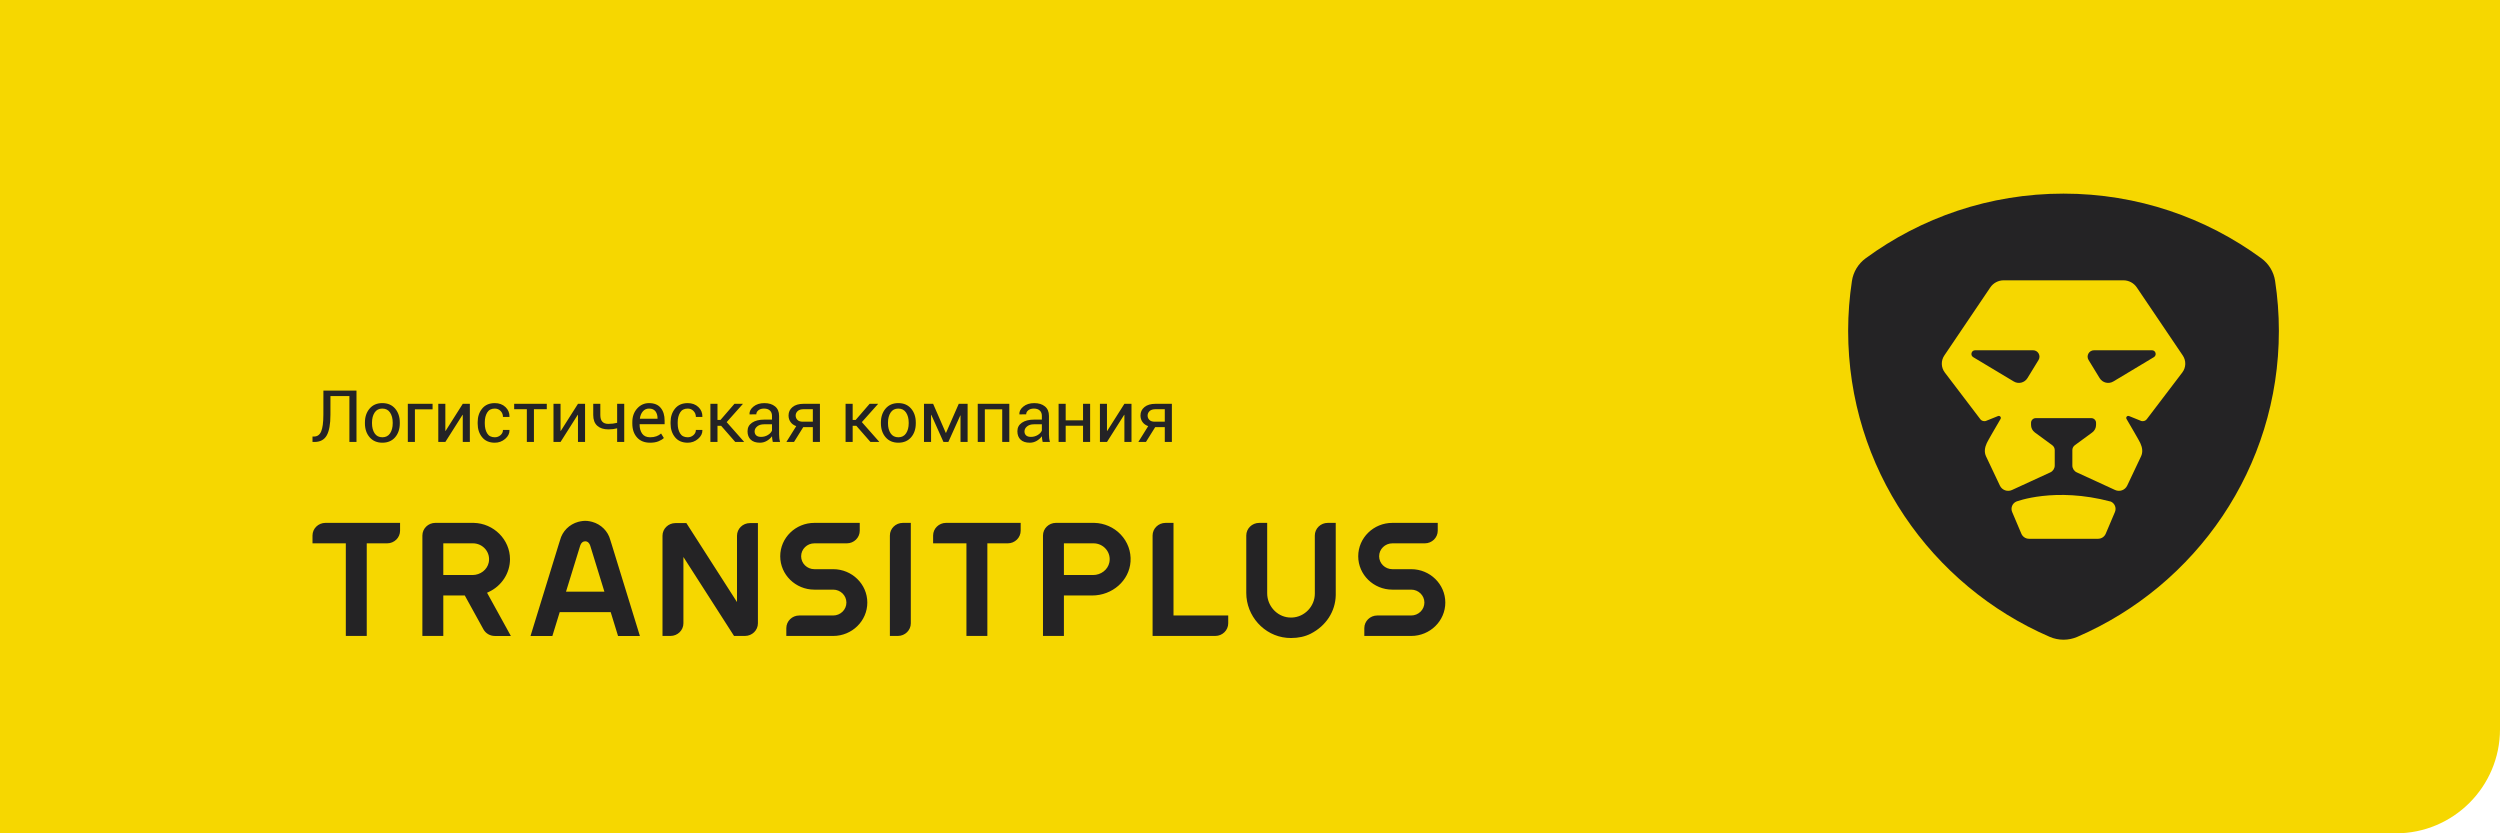
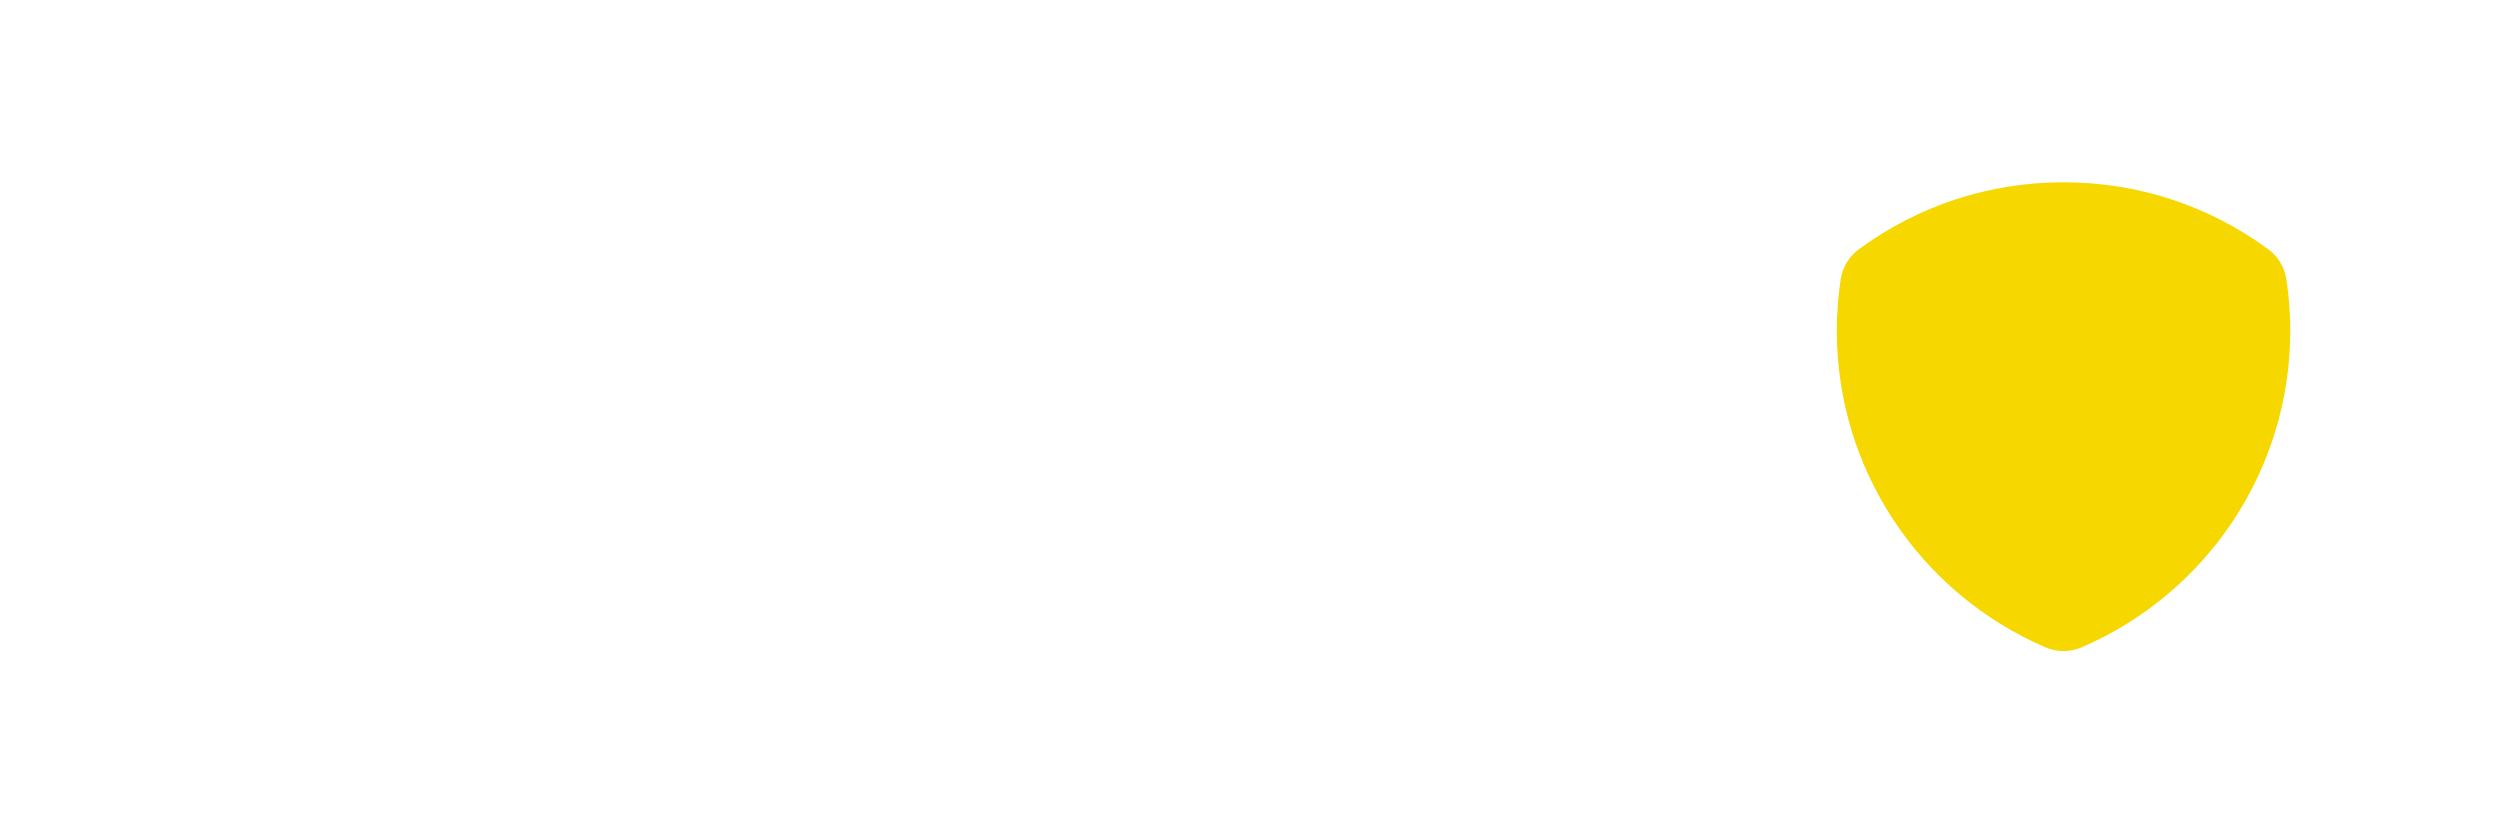
<svg xmlns="http://www.w3.org/2000/svg" width="384" height="128" viewBox="0 0 384 128" fill="none">
-   <path d="M0 0H384V112C384 120.837 376.837 128 368 128H0V0Z" fill="#F6D700" />
-   <path fill-rule="evenodd" clip-rule="evenodd" d="M198.3 98C198.081 98 197.859 97.99 197.636 97.969C194.154 97.649 191.427 94.619 191.427 91.072V82.257C191.427 81.186 192.317 80.316 193.412 80.316H194.64V91.129C194.64 93.033 196.087 94.663 197.935 94.839C198.058 94.851 198.179 94.856 198.3 94.856L198.459 94.854C200.39 94.776 201.96 93.129 201.959 91.181L201.956 82.258C201.956 81.739 202.162 81.251 202.537 80.884C202.912 80.517 203.411 80.316 203.941 80.316H205.169L205.171 91.406C205.124 93.914 203.687 96.131 201.327 97.334C200.46 97.776 199.442 98 198.3 98ZM94.931 97.685L93.804 94.025H85.971L84.844 97.685H81.488L85.838 83.557L86.029 82.955C86.377 81.606 87.442 80.537 88.811 80.158C88.817 80.157 89.387 80 89.887 80C90.393 80 90.905 80.142 90.962 80.157C92.333 80.537 93.398 81.604 93.742 82.942L93.937 83.559L98.287 97.685H94.931ZM89.887 83.143C89.537 83.143 89.267 83.371 89.126 83.784L86.939 90.882H92.836L90.658 83.811C90.559 83.487 90.307 83.143 89.887 83.143ZM76.003 97.685C75.273 97.685 74.603 97.294 74.255 96.665L71.392 91.467H68.091V97.68H64.877L64.879 82.256C64.879 81.185 65.769 80.314 66.864 80.314L72.766 80.314C75.837 80.38 78.336 82.882 78.336 85.89C78.336 88.03 77.052 90.008 75.062 90.928L74.811 91.046L78.469 97.685H76.003ZM68.091 83.457V88.325H72.571C73.785 88.325 74.836 87.514 75.07 86.398C75.223 85.668 75.038 84.922 74.563 84.353C74.087 83.783 73.384 83.455 72.635 83.455L68.091 83.457ZM209.559 97.682V96.481C209.559 95.41 210.449 94.539 211.544 94.539H216.758C217.878 94.539 218.788 93.648 218.788 92.554C218.788 91.46 217.878 90.569 216.758 90.569H213.865C210.975 90.569 208.623 88.269 208.623 85.442C208.623 82.615 210.975 80.314 213.865 80.314H220.837V81.516C220.837 82.586 219.947 83.457 218.853 83.457H213.865C212.746 83.457 211.835 84.347 211.835 85.442C211.835 86.537 212.746 87.426 213.865 87.426H216.758C219.649 87.426 222 89.727 222 92.554C222 95.381 219.649 97.682 216.758 97.682H209.559ZM120.779 97.682V96.481C120.779 95.41 121.669 94.539 122.764 94.539H127.978C129.098 94.539 130.008 93.648 130.008 92.554C130.008 91.46 129.098 90.569 127.978 90.569H125.085C122.194 90.569 119.843 88.269 119.843 85.442C119.843 82.615 122.194 80.314 125.085 80.314H132.057V81.516C132.057 82.586 131.167 83.457 130.073 83.457H125.085C123.966 83.457 123.055 84.347 123.055 85.442C123.055 86.537 123.966 87.426 125.085 87.426H127.978C130.869 87.426 133.22 89.727 133.22 92.554C133.22 95.381 130.869 97.682 127.978 97.682H120.779ZM177.037 97.68V82.257C177.037 81.186 177.928 80.316 179.022 80.316H180.251V94.537H188.655V95.739C188.655 96.809 187.765 97.68 186.67 97.68H177.037ZM160.203 97.68V82.256C160.203 81.185 161.093 80.314 162.188 80.314L168.092 80.314C169.611 80.348 171.082 80.993 172.124 82.083C173.214 83.224 173.756 84.711 173.649 86.272C173.45 89.185 170.858 91.467 167.75 91.467H163.417V97.68H160.203ZM163.417 83.457V88.325H167.897C169.111 88.325 170.162 87.514 170.396 86.398C170.549 85.668 170.364 84.922 169.889 84.353C169.413 83.783 168.71 83.455 167.96 83.455L163.417 83.457ZM148.444 97.68V83.457H143.326V82.256C143.326 81.185 144.217 80.314 145.311 80.314H156.776V81.516C156.776 82.586 155.886 83.457 154.792 83.457H151.658V97.68H148.444ZM136.686 97.68V82.257C136.686 81.186 137.577 80.316 138.671 80.316H139.9V95.739C139.9 96.809 139.009 97.68 137.915 97.68H136.686ZM112.747 97.68L104.973 85.554V95.739C104.973 96.809 104.083 97.68 102.988 97.68H101.76V82.289C101.76 81.219 102.65 80.347 103.745 80.347H105.429L113.203 92.475V82.289C113.203 81.219 114.093 80.347 115.188 80.347H116.416V95.739C116.416 96.809 115.526 97.68 114.431 97.68H112.747ZM53.118 97.68V83.457H48V82.256C48 81.185 48.891 80.314 49.985 80.314H61.45V81.516C61.45 82.586 60.56 83.457 59.465 83.457H56.332V97.68H53.118Z" fill="#242325" />
-   <path fill-rule="evenodd" clip-rule="evenodd" d="M54.756 60V67.886H53.667V60.84H50.758L50.754 63.716C50.754 65.16 50.563 66.216 50.184 66.884C49.804 67.552 49.174 67.886 48.293 67.886H48V67.052H48.227C48.736 67.052 49.102 66.795 49.327 66.28C49.552 65.766 49.666 64.911 49.67 63.716L49.675 60H54.756ZM56.052 64.902C56.052 64.036 56.291 63.321 56.771 62.76C57.249 62.199 57.9 61.917 58.723 61.917C59.551 61.917 60.207 62.197 60.688 62.757C61.169 63.317 61.41 64.032 61.41 64.902V65.021C61.41 65.895 61.169 66.61 60.691 67.166C60.212 67.722 59.559 67.999 58.734 67.999C57.908 67.999 57.254 67.721 56.773 67.163C56.293 66.605 56.052 65.891 56.052 65.021V64.902ZM57.141 65.021C57.141 65.642 57.275 66.155 57.541 66.559C57.809 66.963 58.207 67.166 58.734 67.166C59.253 67.166 59.648 66.963 59.917 66.559C60.185 66.155 60.32 65.642 60.32 65.021V64.902C60.32 64.288 60.185 63.777 59.914 63.369C59.643 62.961 59.246 62.757 58.723 62.757C58.203 62.757 57.809 62.961 57.541 63.369C57.275 63.777 57.141 64.288 57.141 64.902V65.021ZM66.444 62.871H63.73V67.886H62.641V62.026H66.444V62.871ZM71.081 62.026H72.17V67.886H71.081V63.727L71.047 63.716L68.405 67.886H67.321V62.026H68.405V66.186L68.438 66.196L71.081 62.026ZM76.002 67.166C76.337 67.166 76.63 67.057 76.881 66.838C77.131 66.62 77.257 66.351 77.257 66.034H78.241L78.257 66.066C78.272 66.572 78.051 67.02 77.594 67.412C77.137 67.804 76.606 68 76.002 68C75.161 68 74.513 67.72 74.055 67.16C73.598 66.6 73.37 65.904 73.37 65.069V64.842C73.37 64.016 73.599 63.322 74.058 62.76C74.517 62.199 75.165 61.918 76.002 61.918C76.668 61.918 77.215 62.12 77.641 62.524C78.066 62.928 78.272 63.425 78.257 64.013L78.247 64.046H77.257C77.257 63.688 77.138 63.384 76.9 63.134C76.662 62.883 76.362 62.757 76.002 62.757C75.467 62.757 75.077 62.961 74.832 63.366C74.587 63.773 74.465 64.264 74.465 64.842V65.069C74.465 65.658 74.585 66.155 74.827 66.559C75.068 66.963 75.46 67.166 76.002 67.166ZM83.986 62.855H82.012V67.886H80.923V62.855H78.976V62.026H83.986V62.855ZM88.776 62.026H89.865V67.886H88.776V63.727L88.743 63.716L86.1 67.886H85.016V62.026H86.1V66.186L86.133 66.196L88.776 62.026ZM95.882 67.886H94.793V65.79C94.582 65.844 94.367 65.884 94.146 65.913C93.925 65.939 93.689 65.952 93.438 65.952C92.716 65.952 92.149 65.767 91.738 65.395C91.326 65.023 91.121 64.472 91.121 63.743V62.02H92.21V63.743C92.21 64.212 92.314 64.557 92.521 64.777C92.726 64.998 93.032 65.108 93.438 65.108C93.681 65.108 93.914 65.094 94.135 65.067C94.356 65.04 94.575 65 94.793 64.945V62.026H95.882V67.886ZM99.856 68C98.997 68 98.328 67.731 97.847 67.193C97.366 66.655 97.125 65.947 97.125 65.07V64.832C97.125 63.99 97.373 63.294 97.869 62.743C98.365 62.193 98.97 61.918 99.685 61.918C100.485 61.918 101.085 62.161 101.484 62.649C101.885 63.136 102.084 63.784 102.084 64.593V65.156H98.258L98.242 65.184C98.242 65.772 98.375 66.249 98.64 66.616C98.905 66.982 99.311 67.166 99.856 67.166C100.225 67.166 100.548 67.114 100.827 67.011C101.105 66.908 101.344 66.767 101.543 66.587L101.969 67.279C101.755 67.482 101.473 67.653 101.123 67.791C100.772 67.93 100.351 68 99.856 68ZM99.685 62.757C99.305 62.757 98.991 62.901 98.742 63.188C98.494 63.475 98.342 63.842 98.286 64.29L98.298 64.317H100.996V64.23C100.996 63.804 100.888 63.453 100.675 63.173C100.46 62.896 100.131 62.757 99.685 62.757ZM105.632 67.166C105.967 67.166 106.26 67.057 106.511 66.838C106.761 66.62 106.888 66.351 106.888 66.034H107.871L107.888 66.066C107.903 66.572 107.681 67.02 107.224 67.412C106.767 67.804 106.237 68 105.632 68C104.792 68 104.143 67.72 103.685 67.16C103.228 66.6 103 65.904 103 65.069V64.842C103 64.016 103.229 63.322 103.688 62.76C104.147 62.199 104.795 61.918 105.632 61.918C106.299 61.918 106.845 62.12 107.272 62.524C107.697 62.928 107.903 63.425 107.888 64.013L107.877 64.046H106.888C106.888 63.688 106.768 63.384 106.53 63.134C106.292 62.883 105.993 62.757 105.632 62.757C105.098 62.757 104.707 62.961 104.463 63.366C104.217 63.773 104.095 64.264 104.095 64.842V65.069C104.095 65.658 104.215 66.155 104.457 66.559C104.698 66.963 105.09 67.166 105.632 67.166ZM110.764 65.4H110.206V67.886H109.117V62.026H110.206V64.501H110.67L112.81 62.026H114.088L114.099 62.053L111.616 64.837L114.286 67.859L114.275 67.886H112.937L110.764 65.4ZM118.701 67.886C118.664 67.71 118.636 67.553 118.616 67.418C118.596 67.282 118.583 67.146 118.58 67.009C118.376 67.29 118.113 67.526 117.786 67.716C117.461 67.905 117.109 68 116.733 68C116.109 68 115.636 67.844 115.309 67.531C114.983 67.219 114.82 66.788 114.82 66.239C114.82 65.68 115.051 65.242 115.514 64.927C115.976 64.61 116.604 64.452 117.397 64.452H118.58V63.873C118.58 63.53 118.473 63.258 118.259 63.058C118.045 62.857 117.743 62.757 117.352 62.757C116.999 62.757 116.712 62.844 116.495 63.017C116.278 63.19 116.169 63.398 116.169 63.64L115.135 63.651L115.124 63.618C115.098 63.192 115.302 62.802 115.735 62.449C116.169 62.094 116.727 61.918 117.413 61.918C118.091 61.918 118.637 62.087 119.05 62.424C119.463 62.762 119.669 63.248 119.669 63.883V66.706C119.669 66.914 119.68 67.117 119.702 67.312C119.724 67.507 119.765 67.698 119.823 67.886H118.701ZM116.893 67.106C117.288 67.106 117.644 67.007 117.96 66.809C118.277 66.61 118.484 66.382 118.58 66.126V65.172H117.358C116.919 65.172 116.568 65.281 116.305 65.497C116.041 65.715 115.909 65.969 115.909 66.262C115.909 66.521 115.991 66.727 116.158 66.879C116.324 67.031 116.569 67.106 116.893 67.106ZM125.941 62.026V67.886H124.852V65.612H123.375L121.959 67.886H120.788L122.303 65.454C121.923 65.321 121.632 65.11 121.427 64.821C121.221 64.532 121.12 64.198 121.12 63.818C121.12 63.291 121.323 62.861 121.731 62.527C122.137 62.193 122.699 62.026 123.414 62.026H125.941ZM122.214 63.83C122.214 64.089 122.305 64.311 122.485 64.496C122.665 64.68 122.937 64.772 123.298 64.772H124.852V62.855H123.414C123.02 62.855 122.721 62.951 122.519 63.144C122.315 63.338 122.214 63.566 122.214 63.83ZM131.528 65.4H130.97V67.886H129.88V62.026H130.97V64.501H131.434L133.574 62.026H134.852L134.863 62.053L132.38 64.837L135.05 67.859L135.039 67.886H133.702L131.528 65.4ZM137.978 61.917C138.807 61.917 139.462 62.197 139.943 62.757C140.424 63.317 140.665 64.032 140.665 64.902V65.021C140.665 65.895 140.425 66.61 139.947 67.166C139.467 67.722 138.815 67.999 137.989 67.999C137.164 67.999 136.511 67.721 136.029 67.163C135.548 66.605 135.308 65.891 135.308 65.021V64.902C135.308 64.036 135.547 63.321 136.026 62.76C136.506 62.199 137.157 61.917 137.978 61.917ZM137.978 62.757C137.459 62.757 137.065 62.961 136.798 63.369C136.53 63.777 136.397 64.288 136.397 64.902V65.021C136.397 65.642 136.53 66.155 136.798 66.559C137.065 66.963 137.462 67.166 137.989 67.166C138.509 67.166 138.903 66.963 139.173 66.559C139.441 66.155 139.576 65.642 139.576 65.021V64.902C139.576 64.288 139.44 63.777 139.17 63.369C138.898 62.961 138.501 62.757 137.978 62.757ZM145.274 66.489H145.308L147.265 62.026H148.625V67.886H147.536V63.819L147.503 63.808L145.667 67.886H144.915L143.046 63.716L143.013 63.727V67.886H141.924V62.026H143.328L145.274 66.489ZM155.03 67.886H153.941V62.871H151.27V67.886H150.181V62.026H155.03V67.886ZM158.864 61.918C159.542 61.918 160.087 62.087 160.5 62.424C160.914 62.762 161.119 63.248 161.119 63.883V66.706C161.119 66.914 161.131 67.117 161.152 67.312C161.175 67.507 161.216 67.698 161.274 67.886H160.152C160.116 67.71 160.087 67.553 160.067 67.418C160.047 67.282 160.034 67.146 160.031 67.009C159.827 67.29 159.563 67.526 159.237 67.716C158.911 67.905 158.56 68 158.183 68C157.56 68 157.086 67.844 156.76 67.531C156.434 67.219 156.27 66.788 156.27 66.239C156.27 65.68 156.502 65.242 156.965 64.927C157.427 64.61 158.055 64.452 158.848 64.452H160.031V63.873C160.031 63.53 159.924 63.258 159.709 63.058C159.495 62.857 159.194 62.757 158.802 62.757C158.449 62.757 158.163 62.844 157.946 63.017C157.729 63.19 157.62 63.398 157.62 63.64L156.586 63.651L156.575 63.618C156.549 63.192 156.752 62.802 157.186 62.449C157.619 62.094 158.178 61.918 158.864 61.918ZM160.031 65.172H158.808C158.37 65.172 158.019 65.281 157.755 65.497C157.491 65.715 157.36 65.969 157.36 66.262C157.36 66.521 157.442 66.727 157.609 66.879C157.774 67.031 158.019 67.106 158.344 67.106C158.738 67.106 159.094 67.007 159.411 66.809C159.728 66.61 159.934 66.382 160.031 66.126V65.172ZM167.443 67.886H166.354V65.395H163.689V67.886H162.6V62.026H163.689V64.561H166.354V62.026H167.443V67.886ZM172.707 62.026H173.797V67.886H172.707V63.727L172.674 63.716L170.031 67.886H168.948V62.026H170.031V66.186L170.064 66.196L172.707 62.026ZM180 62.026V67.886H178.911V65.612H177.434L176.018 67.886H174.846L176.362 65.454C175.982 65.321 175.69 65.11 175.485 64.821C175.28 64.532 175.178 64.198 175.178 63.818C175.178 63.291 175.382 62.861 175.789 62.527C176.196 62.193 176.757 62.026 177.473 62.026H180ZM178.911 62.855H177.473C177.079 62.855 176.78 62.951 176.577 63.144C176.374 63.338 176.273 63.566 176.273 63.83C176.273 64.089 176.363 64.311 176.544 64.496C176.724 64.68 176.995 64.772 177.357 64.772H178.911V62.855Z" fill="#242325" />
  <path fill-rule="evenodd" clip-rule="evenodd" d="M316.959 100C315.988 100 315.044 99.805 314.153 99.419C294.701 91.017 282.133 71.94 282.133 50.82C282.133 48.185 282.335 45.516 282.734 42.887C283.016 41.029 284.011 39.391 285.535 38.274C294.7 31.552 305.567 28 316.96 28C328.352 28 339.218 31.552 348.385 38.274C349.908 39.39 350.902 41.029 351.185 42.887C351.583 45.516 351.786 48.184 351.786 50.82C351.786 71.94 339.218 91.017 319.766 99.419C318.875 99.805 317.931 100 316.959 100Z" fill="#F6D700" />
-   <path fill-rule="evenodd" clip-rule="evenodd" d="M350.036 50.82C350.036 48.212 349.835 45.651 349.455 43.148C349.244 41.757 348.484 40.509 347.347 39.676C338.836 33.435 328.332 29.74 316.956 29.74C305.581 29.74 295.076 33.435 286.565 39.676C285.429 40.509 284.668 41.757 284.458 43.148C284.077 45.651 283.875 48.212 283.875 50.82C283.875 71.875 296.625 89.953 314.842 97.823C316.191 98.405 317.722 98.405 319.069 97.823C337.288 89.953 350.036 71.875 350.036 50.82Z" fill="#242325" />
-   <path fill-rule="evenodd" clip-rule="evenodd" d="M324.233 77.046C324.839 77.325 325.113 78.032 324.853 78.646L323.439 81.981C323.239 82.45 322.776 82.755 322.265 82.755H311.655C311.144 82.755 310.683 82.45 310.482 81.981L309.068 78.646C308.808 78.032 309.081 77.325 309.688 77.046C309.688 77.046 315.602 74.743 324.233 77.046ZM330.834 54.859C331.33 54.561 331.119 53.8 330.54 53.8H321.644C320.874 53.8 320.402 54.639 320.803 55.295L322.505 58.08C322.945 58.799 323.884 59.029 324.609 58.594L330.834 54.859ZM313.119 55.295C313.519 54.639 313.045 53.8 312.276 53.8H303.382C302.801 53.8 302.59 54.561 303.086 54.859L309.313 58.594C310.036 59.029 310.976 58.799 311.415 58.08L313.119 55.295ZM326.148 43.056C326.977 43.056 327.751 43.466 328.212 44.151L335.277 54.607C335.813 55.403 335.783 56.45 335.202 57.213L329.746 64.386C329.611 64.565 329.403 64.674 329.18 64.684C328.944 64.698 328.876 64.667 328.566 64.528C328.313 64.415 327.604 64.134 327.024 63.906C326.745 63.798 326.484 64.094 326.634 64.352C327.319 65.52 328.555 67.641 328.748 68.051C329.068 68.744 329.175 69.439 328.862 70.101L326.737 74.591C326.408 75.285 325.579 75.586 324.88 75.264L318.987 72.555C318.578 72.364 318.313 71.952 318.313 71.503V69.14C318.313 68.841 318.455 68.561 318.697 68.384L321.368 66.425C321.736 66.155 321.954 65.727 321.954 65.271V64.949C321.954 64.549 321.628 64.225 321.227 64.225H312.694C312.293 64.225 311.967 64.549 311.967 64.949V65.271C311.967 65.727 312.185 66.155 312.553 66.425L315.224 68.384C315.466 68.561 315.607 68.841 315.607 69.14V71.503C315.607 71.952 315.344 72.364 314.934 72.555L309.041 75.264C308.341 75.586 307.513 75.285 307.184 74.591L305.058 70.101C304.747 69.439 304.852 68.744 305.174 68.051C305.365 67.641 306.6 65.52 307.285 64.352C307.436 64.094 307.175 63.798 306.897 63.906C306.316 64.134 305.608 64.415 305.354 64.528C305.045 64.667 304.976 64.698 304.741 64.684C304.517 64.674 304.31 64.565 304.175 64.386L298.719 57.213C298.138 56.45 298.108 55.403 298.645 54.607L305.707 44.151C306.17 43.466 306.944 43.056 307.772 43.056H326.148Z" fill="#F6D700" />
</svg>